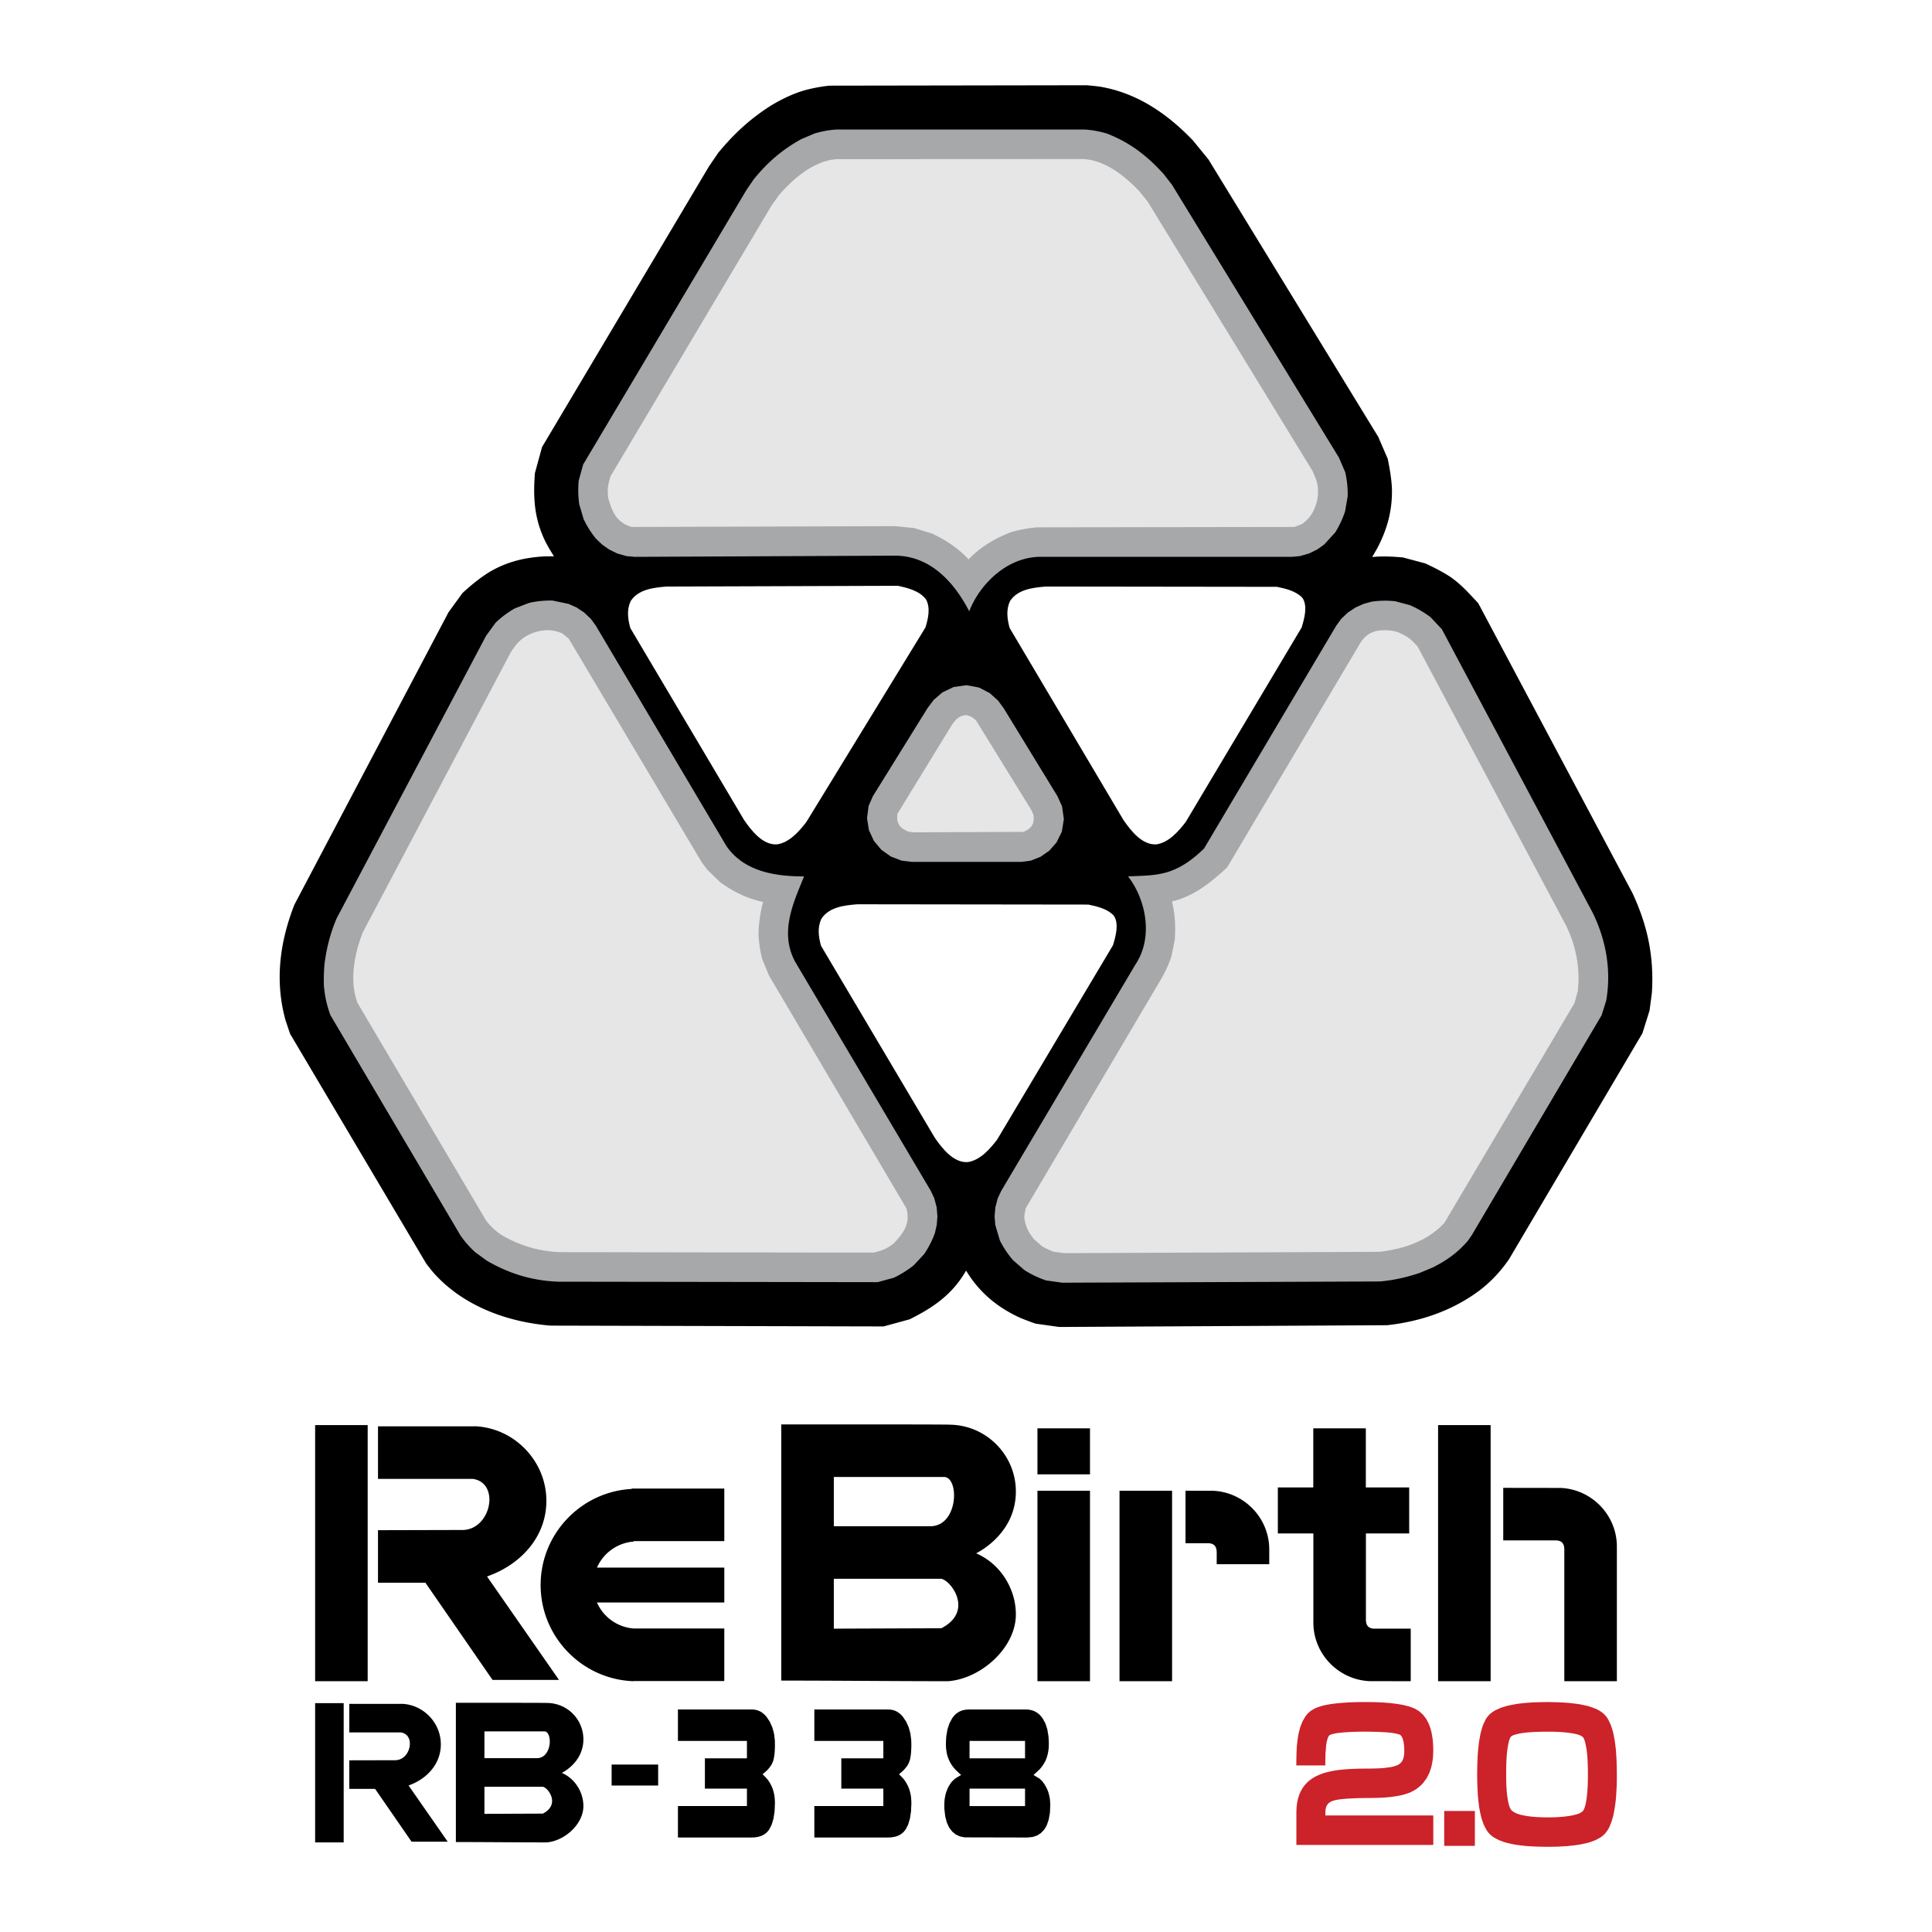
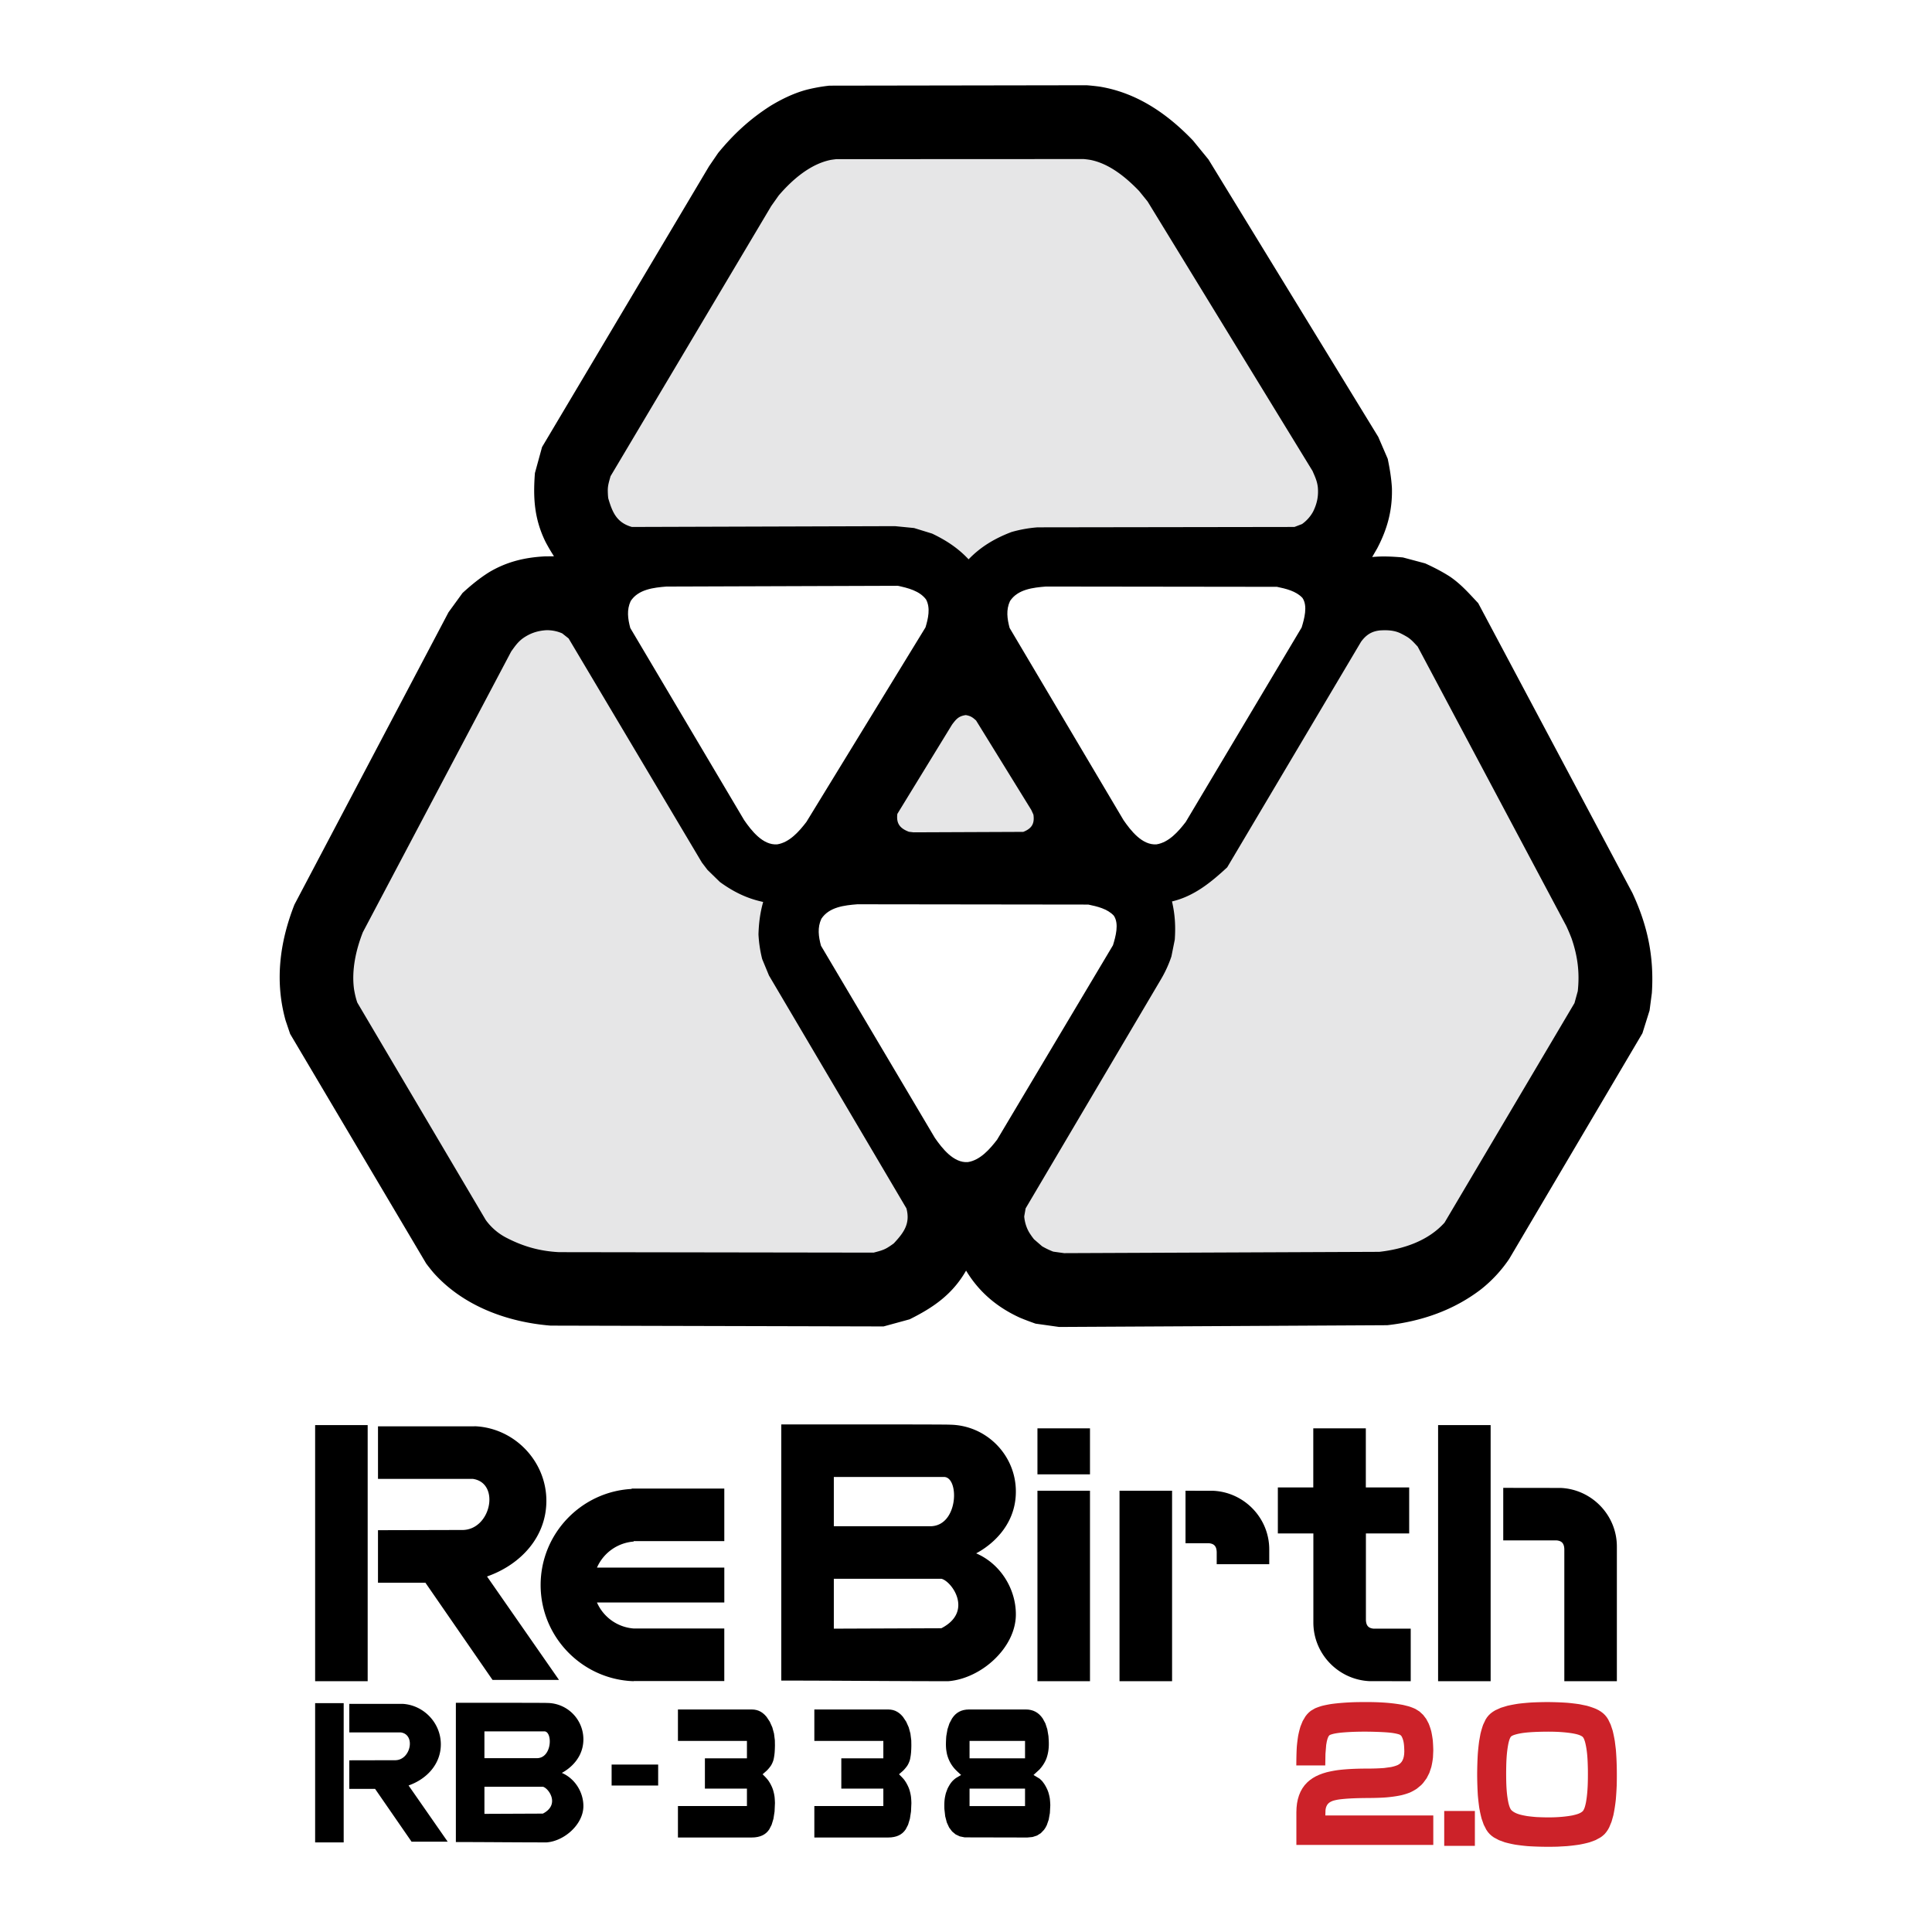
<svg xmlns="http://www.w3.org/2000/svg" width="2500" height="2500" viewBox="0 0 192.756 192.756">
  <g fill-rule="evenodd" clip-rule="evenodd">
    <path fill="#fff" d="M0 0h192.756v192.756H0V0z" />
    <path d="M147.787 128.615a13.506 13.506 0 0 0 2.787-3.014l13.291-22.514.713-2.273.229-1.744c.232-3.602-.418-6.708-1.939-9.972l-15.385-28.917c-.93-.99-1.705-1.887-2.82-2.65-.803-.516-1.604-.922-2.473-1.322l-2.221-.593c-1.035-.089-2.027-.143-3.066-.041l.506-.874c1.002-1.913 1.523-3.792 1.463-6.005-.057-1.006-.215-1.931-.418-2.919l-.943-2.184-16.941-27.681-1.549-1.898c-2.557-2.666-5.578-4.752-9.285-5.368a22.137 22.137 0 0 0-1.324-.141l-25.662.041a16.63 16.63 0 0 0-2.349.427c-1.241.345-2.397.907-3.499 1.57-2.068 1.316-3.703 2.828-5.255 4.72l-.906 1.326-16.66 28.013-.712 2.595c-.189 2.453-.074 4.555 1.056 6.86.263.499.54.973.846 1.443l-.914.01c-1.991.104-3.79.529-5.549 1.574-.985.619-1.803 1.295-2.661 2.078l-1.398 1.923L29.377 90.25c-1.472 3.748-1.978 7.64-.884 11.562l.454 1.342 13.572 22.906c.245.328.495.643.758.951 2.954 3.295 7.326 4.893 11.653 5.246l33.224.082 2.6-.711c2.35-1.168 4.267-2.477 5.632-4.859 1.292 2.143 3.098 3.66 5.364 4.695.518.219 1.039.408 1.566.596l2.357.332 32.736-.176c3.411-.384 6.64-1.493 9.378-3.601z" />
-     <path d="M45.92 123.227c.447.65.884 1.143 1.46 1.682l1.177.861c2.229 1.303 4.559 2.012 7.142 2.104l31.86.047 1.608-.438a10.195 10.195 0 0 0 1.996-1.244l1.042-1.121a9.415 9.415 0 0 0 1.069-2.09l.186-.812.067-.863-.075-.898-.241-.908-.353-.748-13.532-22.856c-1.578-2.947-.157-5.905.896-8.503-2.461-.006-5.875-.305-7.75-3.036L59.441 62.418l-.485-.669-.685-.649-.758-.498-.794-.354-1.602-.331a9.778 9.778 0 0 0-2.306.227l-1.435.549a9.71 9.71 0 0 0-1.927 1.43l-.95 1.305-14.911 28.193c-.646 1.524-1.014 2.98-1.222 4.623a19.475 19.475 0 0 0-.049 2.135c.1 1.053.283 1.904.649 2.902l12.954 21.946zm45.053-37.239h10.974l.891-.118.979-.389.867-.604.73-.833.527-1.072.201-1.254-.186-1.281-.459-1.011-5.365-8.774-.559-.759-.83-.744-1.064-.554-1.255-.233-1.281.181-1.119.538-.878.761-.596.791-5.461 8.8-.427.97-.159 1.23.191 1.196.494 1.067.745.888.943.669 1.091.417 1.006.118zm55.869 37.239l12.955-21.945.457-1.459c.516-3.02-.008-6.009-1.346-8.751l-15.053-28.293-1.143-1.215c-.678-.5-1.266-.843-2.031-1.182l-1.482-.396a9.305 9.305 0 0 0-2.352.042l-.803.222-.795.353-.758.498-.684.648-.486.67-13.197 22.244c-2.941 2.85-4.803 2.633-7.578 2.778 1.76 2.26 2.57 6.04.738 8.785l-13.381 22.57-.354.746-.242.91-.076.902.068.861.465 1.564c.379.732.75 1.289 1.281 1.924l1.158 1.014c.73.457 1.352.752 2.168 1.033l1.598.225 31.701-.123c1.4-.127 2.65-.408 3.982-.857l1.301-.543c1.406-.715 2.443-1.447 3.486-2.643l.403-.582zM83.451 12.923a9.772 9.772 0 0 0-2.195.398l-1.34.574c-1.897 1.053-3.375 2.33-4.734 4.021l-.718 1.051-16.285 27.38-.443 1.61c-.072.834-.057 1.517.053 2.35l.434 1.468a9.382 9.382 0 0 0 1.252 1.987l.603.572.709.499.814.394.903.255.823.076 25.909-.119c3.863-.023 6.205 3.11 7.465 5.551.97-2.554 3.609-5.329 6.931-5.433h25.232l.824-.076.906-.257.814-.397.709-.504 1.104-1.209a9.85 9.85 0 0 0 .98-2.098l.26-1.516a9.87 9.87 0 0 0-.248-2.387l-.641-1.481-16.646-27.202-.818-1.054c-1.641-1.82-3.391-3.176-5.688-4.056a9.784 9.784 0 0 0-2.193-.397H83.451z" fill="#a6a8aa" />
    <path d="M55.778 124.928l31.389.047c.478-.131.88-.215 1.308-.455a7.35 7.35 0 0 0 .702-.471c.982-1.057 1.665-1.953 1.258-3.488L76.722 97.328l-.679-1.642a12.692 12.692 0 0 1-.37-2.46c.033-1.124.162-2.152.468-3.239-1.626-.345-2.979-1.017-4.315-1.99l-1.24-1.208-.561-.737-13.294-22.354-.634-.503a3.697 3.697 0 0 0-1.661-.316c-.875.07-1.586.316-2.308.833-.494.382-.74.754-1.122 1.279L36.203 93.006c-.695 1.77-1.14 3.785-.881 5.688.077.457.176.904.329 1.34l12.818 21.693a5.842 5.842 0 0 0 1.924 1.695c1.737.922 3.42 1.406 5.385 1.506zm21.917-105.43l-.747 1.056-16.034 26.958c-.131.478-.265.867-.275 1.359.002.279.011.562.046.842.409 1.387.831 2.43 2.359 2.862l26.251-.081 1.902.187 1.796.554c1.392.664 2.582 1.436 3.644 2.57 1.223-1.273 2.641-2.101 4.28-2.725a13.011 13.011 0 0 1 2.594-.467l25.635-.038.756-.289c.457-.323.859-.77 1.119-1.267.387-.794.537-1.526.459-2.413-.074-.621-.271-1.021-.527-1.615L114.5 20.108l-.848-1.05c-1.303-1.356-2.961-2.725-4.85-3.102a8.248 8.248 0 0 0-.695-.088l-24.669.011c-.189.02-.377.046-.562.076-2.05.414-3.855 1.995-5.181 3.543zm62.004 43.673c-.627-.295-1.334-.318-2.01-.274-.848.083-1.406.455-1.902 1.141l-13.348 22.495c-1.619 1.5-3.303 2.884-5.508 3.404.303 1.31.369 2.472.277 3.814l-.336 1.677a11.968 11.968 0 0 1-1.057 2.301l-13.488 22.832-.141.801c.045.559.219 1.137.51 1.621.146.229.301.455.473.664l.805.697c.361.209.719.381 1.107.531l1.09.152 31.445-.131c2.391-.271 4.859-1.08 6.506-2.914l12.965-21.906.328-1.193c.199-1.85-.012-3.484-.613-5.24-.164-.429-.34-.843-.533-1.257l-14.83-27.878c-.344-.365-.609-.683-1.023-.949a9.194 9.194 0 0 0-.717-.388zM91.147 83.042l10.943-.045c.846-.336 1.145-.811 1.014-1.722l-.213-.467-5.508-8.925c-.365-.328-.539-.449-1.023-.539-.716.101-.956.394-1.376.953L89.53 81.2c-.125.971.264 1.447 1.149 1.786l.468.056z" fill="#e6e6e7" />
    <path d="M85.538 90.22l23.041.029c.879.182 1.908.419 2.545 1.105.551.805.176 2.107-.082 2.953l-11.559 19.395c-.719.938-1.68 2.047-2.917 2.24-1.425.111-2.582-1.389-3.294-2.416L81.91 94.356c-.246-.913-.371-1.812.039-2.689.77-1.176 2.305-1.345 3.589-1.447zm18.823-31.701l23.041.029c.877.182 1.908.419 2.543 1.105.551.805.178 2.106-.08 2.953l-11.561 19.396c-.721.94-1.676 2.043-2.914 2.239-1.432.107-2.578-1.379-3.295-2.416l-11.363-19.171c-.246-.913-.371-1.812.039-2.689.772-1.175 2.307-1.344 3.59-1.446zm-37.843 0l23.039-.076c1 .208 2.202.503 2.841 1.374.451.852.204 1.901-.061 2.778L80.455 82.003c-.721.94-1.676 2.043-2.913 2.239-1.432.107-2.579-1.379-3.296-2.416l-11.362-19.17c-.245-.915-.371-1.814.04-2.691.769-1.176 2.311-1.344 3.594-1.446z" fill="#fff" />
    <path d="M136.695 176.451a21.93 21.93 0 0 0 1.402-.057l.697-.096c.23-.051.434-.105.654-.199l.158-.092.127-.104.105-.121.088-.143.074-.172.057-.205.037-.242.014-.285c-.014-.514-.02-1.076-.291-1.531a.505.505 0 0 0-.236-.164c-.555-.17-1.164-.199-1.736-.232-1.32-.059-2.654-.064-3.973.051-.389.043-.797.086-1.166.229-.096.047-.121.098-.182.193l-.076.188-.072.27-.061.346-.074.898-.02 1.154h-2.889c.006-.623.012-1.242.051-1.863a15.7 15.7 0 0 1 .135-1.094c.062-.316.139-.621.232-.932l.219-.539.277-.469.164-.207.182-.188.197-.162.402-.236a6.26 6.26 0 0 1 .73-.258c.303-.072.6-.131.902-.18.795-.107 1.58-.158 2.377-.184 1.602-.029 3.221-.021 4.801.281l.541.135c.238.076.459.16.688.268l.4.252.363.338.303.4.242.459c.105.26.189.514.262.783.064.301.113.594.15.896.027.338.043.674.049 1.012l-.031.697a8.244 8.244 0 0 1-.168.961l-.195.58-.27.529-.342.467-.197.213-.447.369c-.227.145-.443.27-.688.379a6.7 6.7 0 0 1-.826.26c-.518.113-1.031.18-1.557.225-.662.047-1.316.057-1.977.059-.832.01-1.662.029-2.492.119a4.673 4.673 0 0 0-.834.162l-.199.086-.15.092-.117.102-.092.117-.076.141-.059.17-.037.209-.016.545h10.77v2.938H129.34v-3.264l.016-.443.047-.434.082-.412.117-.389.152-.369.191-.342.227-.314.26-.279.256-.221.283-.199.309-.178.334-.154.357-.135.381-.115c.387-.092.768-.168 1.158-.221 1.058-.129 2.125-.149 3.185-.149zm7.395 4.229h3.059v3.482h-3.059v-3.482zm6.18-3.645c.004.959.027 1.932.234 2.873.061.23.123.471.268.668.387.404 1.068.523 1.596.615.303.041.604.072.91.096 1.193.062 2.418.055 3.598-.162.352-.082.777-.174 1.045-.434.18-.232.246-.572.309-.852.191-1.061.201-2.145.195-3.217-.02-.949-.045-1.932-.293-2.857-.057-.17-.113-.373-.252-.498-.275-.195-.645-.264-.967-.326-1.217-.199-2.467-.189-3.693-.148-.729.039-1.496.08-2.191.314-.111.047-.225.088-.301.18-.115.182-.166.385-.219.59-.22 1.035-.236 2.105-.239 3.158zm-2.893.02c.004-.686.023-1.361.062-2.049.033-.426.078-.852.133-1.277l.131-.73c.076-.316.162-.615.271-.924l.242-.512.146-.227.166-.201.197-.188.223-.166.242-.148.549-.248.637-.195a16.54 16.54 0 0 1 1.117-.211 24.51 24.51 0 0 1 1.33-.123 42.025 42.025 0 0 1 1.549-.041c.664.006 1.324.025 1.99.072.414.037.826.086 1.242.148l.711.148c.314.088.605.186.908.309l.26.129.238.146.219.164.193.186.168.205.148.227.248.516.199.598c.086.355.158.705.217 1.062l.102.826c.098 1.191.113 2.367.086 3.561-.021.477-.049.953-.09 1.43a15.978 15.978 0 0 1-.244 1.564l-.182.643-.23.559-.137.248-.154.225-.172.205-.199.178-.219.16-.5.27-.58.213c-.346.096-.682.17-1.031.234-.41.062-.818.109-1.229.148l-.934.053a32.53 32.53 0 0 1-2.996-.053 22.02 22.02 0 0 1-1.232-.148 12.27 12.27 0 0 1-1.033-.234l-.584-.213-.504-.268-.221-.158-.199-.178-.178-.201-.158-.227-.264-.516-.211-.6a13.346 13.346 0 0 1-.232-1.066 24.458 24.458 0 0 1-.145-1.277 37.984 37.984 0 0 1-.066-2.048z" fill="#cc2229" />
    <path d="M61.021 176.049h4.644v2.096h-4.644v-2.096zm15.729 6.469l-.149.195-.162.162-.181.135-.201.111-.224.088-.248.064-.274.041-.307.014h-7.366v-3.137h6.884v-1.738h-4.194v-3.023h4.194v-1.738h-6.884v-3.137h7.364l.254.016.231.043.217.072.206.102.196.133.188.164.184.203.323.486.253.562.169.617.085.676.008.496c-.003.252-.013.498-.031.744l-.028.25c-.031.193-.057.398-.123.58-.062.17-.134.332-.234.48a3.65 3.65 0 0 1-.34.414l-.069.07-.406.357c.223.217.443.434.617.688l.133.217c.118.217.226.439.298.676.068.238.128.488.152.734.017.186.026.371.032.555l-.038.846-.112.723-.181.598-.236.461zm14.03-1.059l-.181.598-.239.461-.15.195-.162.162-.181.135-.201.111-.224.088-.248.064-.274.041-.307.014h-7.366v-3.137h6.884v-1.738h-4.193v-3.023h4.193v-1.738h-6.884v-3.137h7.364l.254.016.231.043.217.072.206.104.196.131.188.164.184.203.324.486.252.562.169.617.085.676.009.498c-.003.25-.012.496-.031.742l-.028.25c-.032.193-.057.398-.123.58-.063.17-.134.332-.233.48a4.012 4.012 0 0 1-.341.414l-.068.07-.407.357c.152.146.301.299.441.455l.098.119.147.221c.146.246.278.51.363.785.068.238.129.486.153.734.018.186.026.371.033.555l-.038.846-.112.724zm13.531.881l-.145.217-.32.336-.381.24-.447.145-.525.051-6.246-.014-.485-.098-.414-.195-.355-.295-.299-.396-.232-.506-.159-.613-.081-.725c-.009-.361-.014-.725.042-1.086.029-.172.067-.344.112-.516l.151-.41c.154-.314.334-.631.595-.873.086-.078.177-.152.275-.221l.494-.291-.2-.182c-.192-.178-.392-.361-.554-.566a3.31 3.31 0 0 1-.391-.609 3.555 3.555 0 0 1-.27-.746 6.48 6.48 0 0 1-.076-.453 5.296 5.296 0 0 1-.025-.551c.004-.256.016-.51.036-.768l.118-.68.195-.592.265-.498.162-.219.169-.18.184-.15.198-.121.215-.096.234-.068.254-.041.282-.016h5.643l.277.014.252.043.232.07.217.098.201.125.188.154.176.186.168.223.258.479.191.584.115.68c.027.381.055.773.023 1.154a4.134 4.134 0 0 1-.209 1.037 9.267 9.267 0 0 1-.076.189 3.473 3.473 0 0 1-.477.77l-.156.184-.596.545.613.371.236.225c.096.121.188.244.271.373.102.17.189.338.27.518l.09.236c.062.215.121.438.15.658.023.211.037.42.045.631l-.041.779-.119.67-.191.549-.127.241zm-2.043-6.91v-1.738h-5.536v1.738h5.536zm0 4.761v-1.738h-5.536v1.738h5.536zm-53.936-4.779h5.292c1.479-.072 1.515-2.678.678-2.674h-5.971v2.674h.001zm0 5.557l5.83-.025c1.759-.904.559-2.561 0-2.68h-5.83v2.705zm-2.85 2.812V169.89c.631 0 9.139-.008 9.139.016a3.628 3.628 0 0 1 3.584 3.621c0 2.359-2.167 3.348-2.149 3.357 1.297.555 2.149 1.904 2.149 3.309 0 1.807-1.881 3.486-3.667 3.623-3.022 0-6.087-.035-9.056-.035zm-14.041-13.857h2.849v13.893h-2.849v-13.893zm3.409 8.553v-2.85l4.518-.01c1.606.059 2.147-2.561.62-2.773H34.85v-2.85h5.317c2.107.121 3.815 1.9 3.815 4.039 0 1.967-1.399 3.465-3.219 4.104l3.902 5.607h-3.604l-3.639-5.268H34.85v.001zm2.862-20.567v-5.242l8.306-.021c2.96.111 3.956-4.709 1.145-5.1h-9.45v-5.242l9.781-.002c3.879.223 7.018 3.502 7.018 7.434 0 3.617-2.573 6.373-5.921 7.549l7.18 10.32h-6.63l-6.696-9.695h-4.733v-.001zm-6.271-15.73h5.242v25.555h-5.242V142.18zm31.78 20.295a4.36 4.36 0 0 1-3.662-2.596h12.706V156.4H59.56a4.363 4.363 0 0 1 3.661-2.598v-.043h9.043v-5.242h-9.243v.035c-5.048.271-9.082 4.473-9.082 9.586 0 5.182 4.14 9.426 9.281 9.596v-.016h9.043v-5.242H63.22v-.001h.001zm14.728 5.197v-25.557c1.163 0 16.806-.012 16.806.027 3.641.037 6.598 3.018 6.598 6.666 0 4.338-3.986 6.156-3.957 6.172 2.389 1.023 3.957 3.506 3.957 6.09 0 3.324-3.461 6.408-6.748 6.664-5.554 0-11.199-.062-16.656-.062zm5.242-5.18l10.727-.041c3.234-1.666 1.025-4.713 0-4.938H83.191v4.979zm0-10.221h9.734c2.722-.131 2.787-4.924 1.249-4.914H83.191v4.914zm20.315-9.763h5.242v4.586h-5.242v-4.586zm0 6.224h5.242v19.002h-5.242v-19.002zm14.773 0l2.76.004c3.09.143 5.594 2.705 5.594 5.852v1.471h-5.242v-1.209c-.02-.58-.258-.832-.768-.879h-2.344v-5.239zm-6.584 0h5.244v19.002h-5.244v-19.002zm19.332-6.224h5.242v5.896h4.326v4.588h-4.318v8.621c.018.58.258.832.766.879h3.705v5.242l-4.119-.006c-3.09-.145-5.594-2.707-5.594-5.854v-8.883h-3.543v-4.588h3.535v-5.895zm18.952 11.178v-5.242l5.744.008c3.088.143 5.592 2.705 5.592 5.852v13.432h-5.242v-13.17c-.018-.58-.256-.832-.766-.879h-5.328v-.001zm-6.5-11.506h5.242v25.555h-5.242V142.18z" />
  </g>
</svg>